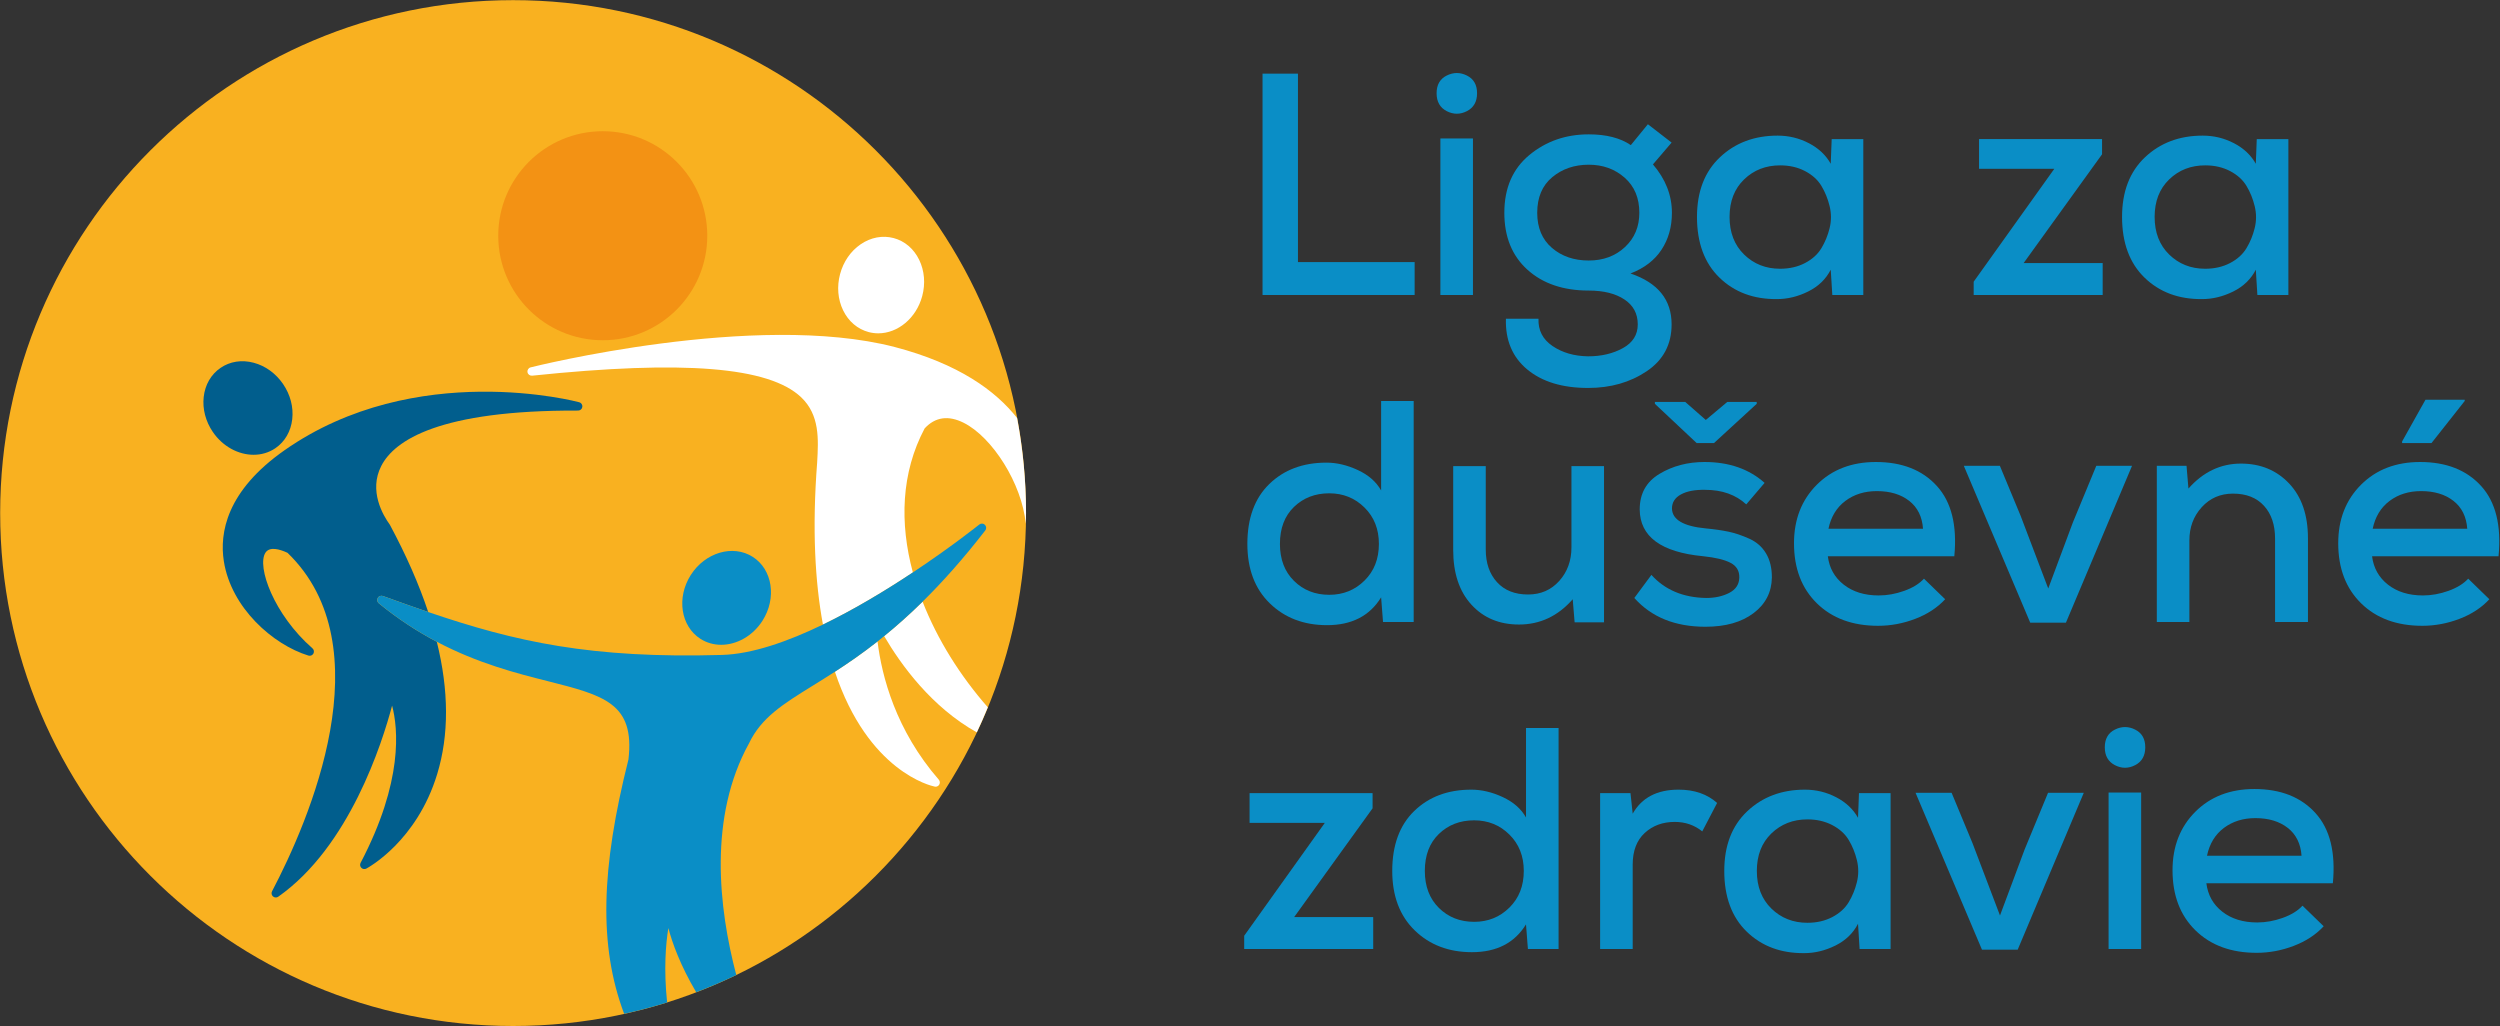
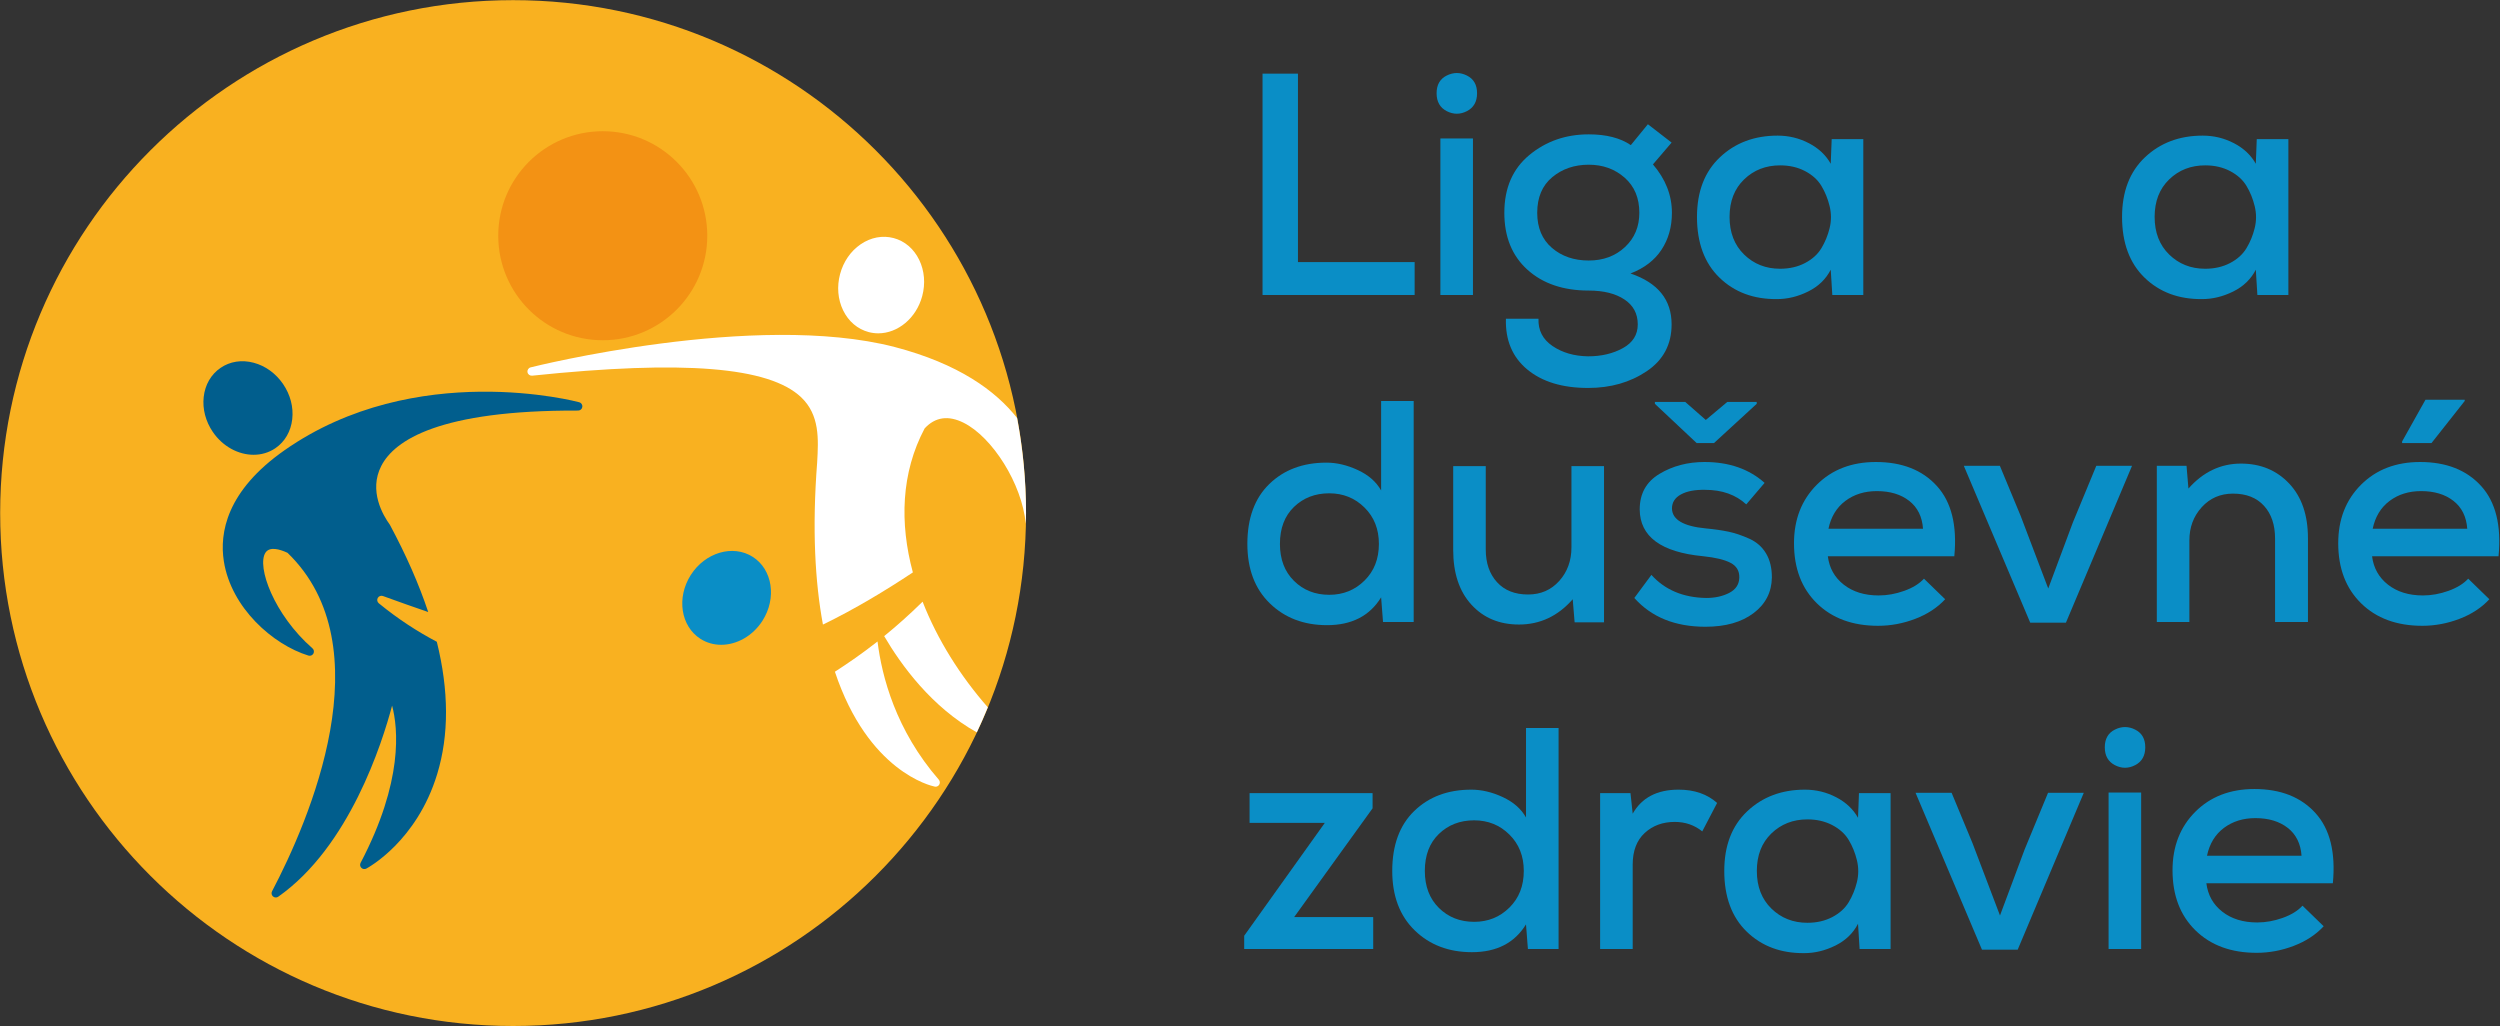
<svg xmlns="http://www.w3.org/2000/svg" xmlns:ns1="http://www.serif.com/" width="100%" height="100%" viewBox="0 0 1328 545" version="1.1" xml:space="preserve" style="fill-rule:evenodd;clip-rule:evenodd;stroke-linejoin:round;stroke-miterlimit:2;">
  <rect x="0" y="0" width="1328" height="545" fill="#333333" stroke="none" />
  <g transform="matrix(1,0,0,1,-1090.22,-967.713)">
    <g id="Layer-1" ns1:id="Layer 1" transform="matrix(4.167,0,0,4.167,0,0)">
      <g transform="matrix(1,0,0,1,427.092,269.836)">
        <path d="M0,-28.215L0,-4.192L14.875,-4.192L14.875,0L-4.514,0L-4.514,-28.215L0,-28.215Z" style="fill:rgb(10,142,198);fill-rule:nonzero;" />
      </g>
      <g transform="matrix(1,0,0,1,0,-84.006)">
        <path d="M445.249,353.843L449.401,353.843L449.401,333.89L445.249,333.89L445.249,353.843ZM446.055,325.869C446.915,325.439 447.776,325.439 448.634,325.869C449.495,326.299 449.925,327.051 449.925,328.125C449.925,329.201 449.495,329.96 448.634,330.404C447.776,330.846 446.915,330.846 446.055,330.404C445.196,329.96 444.766,329.201 444.766,328.125C444.766,327.051 445.196,326.298 446.055,325.869" style="fill:rgb(10,142,198);fill-rule:nonzero;" />
      </g>
      <g transform="matrix(1,0,0,1,459.507,274.937)">
        <path d="M0,-20.116C-1.276,-19.054 -1.914,-17.542 -1.914,-15.581C-1.914,-13.673 -1.289,-12.181 -0.04,-11.107C1.211,-10.031 2.776,-9.494 4.657,-9.494C6.511,-9.494 8.049,-10.066 9.272,-11.208C10.494,-12.349 11.105,-13.807 11.105,-15.581C11.105,-17.462 10.481,-18.953 9.232,-20.055C7.981,-21.156 6.456,-21.708 4.657,-21.708C2.829,-21.708 1.277,-21.177 0,-20.116M12.194,-26.867L15.217,-24.529L12.839,-21.748C14.452,-19.867 15.257,-17.811 15.257,-15.581C15.257,-13.78 14.814,-12.208 13.927,-10.865C13.041,-9.521 11.724,-8.514 9.976,-7.842C13.47,-6.66 15.217,-4.495 15.217,-1.352C15.217,1.201 14.163,3.189 12.053,4.613C9.944,6.037 7.451,6.751 4.575,6.751C1.297,6.751 -1.289,5.965 -3.184,4.392C-5.078,2.82 -5.986,0.664 -5.904,-2.077L-1.753,-2.077C-1.807,-0.6 -1.209,0.563 0.042,1.409C1.291,2.256 2.802,2.692 4.575,2.719C6.269,2.719 7.747,2.37 9.009,1.672C10.273,0.973 10.903,-0.034 10.903,-1.352C10.903,-2.722 10.332,-3.783 9.192,-4.537C8.049,-5.289 6.538,-5.664 4.657,-5.664C1.405,-5.664 -1.202,-6.551 -3.164,-8.325C-5.125,-10.098 -6.106,-12.518 -6.106,-15.581C-6.106,-18.725 -5.045,-21.177 -2.922,-22.938C-0.798,-24.697 1.727,-25.577 4.657,-25.577C6.886,-25.577 8.674,-25.12 10.018,-24.206L12.194,-26.867Z" style="fill:rgb(10,142,198);fill-rule:nonzero;" />
      </g>
      <g transform="matrix(1,0,0,1,483.965,264.804)">
        <path d="M0,-9.699C-1.236,-8.503 -1.853,-6.912 -1.853,-4.922C-1.853,-2.934 -1.236,-1.335 0,-0.126C1.237,1.083 2.768,1.688 4.596,1.688C5.778,1.688 6.833,1.446 7.76,0.963C8.687,0.479 9.386,-0.153 9.856,-0.932C10.326,-1.712 10.676,-2.565 10.903,-3.492C11.132,-4.419 11.132,-5.352 10.903,-6.293C10.675,-7.233 10.326,-8.094 9.856,-8.873C9.386,-9.653 8.687,-10.283 7.76,-10.767C6.833,-11.251 5.778,-11.492 4.596,-11.492C2.768,-11.492 1.237,-10.895 0,-9.699M11.166,-14.839L15.197,-14.839L15.197,5.033L11.246,5.033L11.046,1.808C10.427,3.017 9.466,3.944 8.163,4.59C6.86,5.235 5.536,5.557 4.192,5.557C1.211,5.584 -1.236,4.67 -3.143,2.817C-5.051,0.963 -6.005,-1.617 -6.005,-4.922C-6.005,-8.147 -5.03,-10.68 -3.083,-12.521C-1.135,-14.362 1.317,-15.283 4.274,-15.283C5.698,-15.283 7.027,-14.959 8.264,-14.314C9.5,-13.67 10.427,-12.796 11.046,-11.694L11.166,-14.839Z" style="fill:rgb(10,142,198);fill-rule:nonzero;" />
      </g>
      <g transform="matrix(1,0,0,1,529.597,269.836)">
-         <path d="M0,-19.872L0,-17.936L-9.997,-4.07L0.08,-4.07L0.08,0L-16.366,0L-16.366,-1.692L-6.087,-16.083L-15.68,-16.083L-15.68,-19.872L0,-19.872Z" style="fill:rgb(10,142,198);fill-rule:nonzero;" />
-       </g>
+         </g>
      <g transform="matrix(1,0,0,1,538.152,264.804)">
        <path d="M0,-9.699C-1.236,-8.503 -1.853,-6.912 -1.853,-4.922C-1.853,-2.934 -1.236,-1.335 0,-0.126C1.237,1.083 2.768,1.688 4.596,1.688C5.778,1.688 6.833,1.446 7.76,0.963C8.687,0.479 9.386,-0.153 9.856,-0.932C10.326,-1.712 10.677,-2.565 10.903,-3.492C11.132,-4.419 11.132,-5.352 10.903,-6.293C10.675,-7.233 10.326,-8.094 9.856,-8.873C9.386,-9.653 8.687,-10.283 7.76,-10.767C6.833,-11.251 5.778,-11.492 4.596,-11.492C2.768,-11.492 1.237,-10.895 0,-9.699M11.166,-14.839L15.197,-14.839L15.197,5.033L11.246,5.033L11.046,1.808C10.427,3.017 9.466,3.944 8.164,4.59C6.86,5.235 5.536,5.557 4.192,5.557C1.211,5.584 -1.236,4.67 -3.143,2.817C-5.051,0.963 -6.005,-1.617 -6.005,-4.922C-6.005,-8.147 -5.03,-10.68 -3.083,-12.521C-1.135,-14.362 1.317,-15.283 4.274,-15.283C5.698,-15.283 7.027,-14.959 8.264,-14.314C9.5,-13.67 10.427,-12.796 11.046,-11.694L11.166,-14.839Z" style="fill:rgb(10,142,198);fill-rule:nonzero;" />
      </g>
      <g transform="matrix(1,0,0,1,426.589,298.425)">
        <path d="M0,-1.574C-1.196,-0.418 -1.794,1.154 -1.794,3.143C-1.794,5.105 -1.196,6.677 0,7.859C1.196,9.042 2.694,9.632 4.493,9.632C6.268,9.632 7.766,9.028 8.988,7.818C10.211,6.609 10.822,5.051 10.822,3.143C10.822,1.262 10.211,-0.283 8.988,-1.492C7.766,-2.701 6.268,-3.307 4.493,-3.307C2.694,-3.307 1.196,-2.728 0,-1.574M15.256,-15.076L15.256,13.099L11.347,13.099L11.105,9.955C9.653,12.32 7.356,13.502 4.212,13.502C1.257,13.502 -1.176,12.575 -3.084,10.721C-4.992,8.867 -5.946,6.34 -5.946,3.143C-5.946,-0.135 -5.013,-2.682 -3.145,-4.496C-1.277,-6.309 1.148,-7.217 4.131,-7.217C5.447,-7.217 6.785,-6.901 8.141,-6.269C9.499,-5.637 10.487,-4.771 11.105,-3.67L11.105,-15.076L15.256,-15.076Z" style="fill:rgb(10,142,198);fill-rule:nonzero;" />
      </g>
      <g transform="matrix(1,0,0,1,451.033,311.846)">
        <path d="M0,-20.194L0,-9.552C0,-7.832 0.478,-6.448 1.432,-5.401C2.385,-4.352 3.709,-3.828 5.401,-3.828C7.014,-3.828 8.337,-4.406 9.373,-5.561C10.406,-6.717 10.924,-8.141 10.924,-9.835L10.924,-20.194L15.076,-20.194L15.076,-0.281L11.328,-0.281L11.086,-3.223C9.205,-1.074 6.92,0 4.232,0C1.734,0 -0.288,-0.845 -1.834,-2.538C-3.379,-4.232 -4.151,-6.557 -4.151,-9.512L-4.151,-20.194L0,-20.194Z" style="fill:rgb(10,142,198);fill-rule:nonzero;" />
      </g>
      <g transform="matrix(1,0,0,1,472.594,311.888)">
        <path d="M0,-28.177L5.32,-23.178L7.537,-23.178L12.979,-28.177L12.979,-28.419L9.23,-28.419L6.489,-26.121L3.869,-28.419L0,-28.419L0,-28.177ZM11.648,-15.358C10.304,-16.594 8.558,-17.213 6.409,-17.213C5.118,-17.239 4.09,-17.045 3.324,-16.628C2.559,-16.211 2.176,-15.614 2.176,-14.835C2.203,-13.411 3.64,-12.564 6.489,-12.295C7.618,-12.187 8.592,-12.046 9.411,-11.872C10.231,-11.697 11.104,-11.402 12.031,-10.985C12.958,-10.568 13.67,-9.944 14.167,-9.11C14.666,-8.278 14.913,-7.256 14.913,-6.047C14.887,-4.166 14.108,-2.648 12.575,-1.492C11.044,-0.337 9.002,0.242 6.449,0.242C2.578,0.242 -0.444,-0.982 -2.621,-3.427L-0.444,-6.37C1.276,-4.461 3.6,-3.48 6.529,-3.427C7.658,-3.427 8.638,-3.642 9.472,-4.072C10.304,-4.502 10.734,-5.146 10.761,-6.007C10.788,-6.867 10.418,-7.498 9.653,-7.901C8.887,-8.305 7.724,-8.586 6.167,-8.748C0.792,-9.258 -1.909,-11.246 -1.936,-14.713C-1.936,-16.729 -1.096,-18.241 0.585,-19.248C2.264,-20.255 4.177,-20.76 6.327,-20.76C9.445,-20.76 11.998,-19.873 13.986,-18.1L11.648,-15.358Z" style="fill:rgb(10,142,198);fill-rule:nonzero;" />
      </g>
      <g transform="matrix(1,0,0,1,506.773,303.503)">
        <path d="M0,-3.87C-0.107,-5.401 -0.691,-6.583 -1.753,-7.417C-2.816,-8.249 -4.192,-8.666 -5.885,-8.666C-7.444,-8.666 -8.781,-8.249 -9.896,-7.417C-11.01,-6.583 -11.73,-5.401 -12.052,-3.87L0,-3.87ZM-12.133,-0.363C-11.945,1.143 -11.267,2.352 -10.098,3.265C-8.929,4.179 -7.444,4.636 -5.643,4.636C-4.568,4.636 -3.486,4.44 -2.399,4.052C-1.31,3.662 -0.47,3.144 0.122,2.498L2.822,5.12C1.828,6.194 0.558,7.028 -0.988,7.618C-2.532,8.21 -4.112,8.505 -5.723,8.505C-8.975,8.505 -11.575,7.551 -13.523,5.643C-15.471,3.736 -16.446,1.183 -16.446,-2.016C-16.446,-5.052 -15.478,-7.537 -13.544,-9.473C-11.61,-11.407 -9.097,-12.375 -6.007,-12.375C-2.673,-12.375 -0.08,-11.354 1.774,-9.311C3.627,-7.269 4.367,-4.285 3.991,-0.363L-12.133,-0.363Z" style="fill:rgb(10,142,198);fill-rule:nonzero;" />
      </g>
      <g transform="matrix(1,0,0,1,533.419,311.605)">
        <path d="M0,-19.993L-8.425,0L-12.98,0L-21.445,-19.993L-16.849,-19.993L-14.189,-13.584L-10.682,-4.353L-7.539,-12.777L-4.556,-19.993L0,-19.993Z" style="fill:rgb(10,142,198);fill-rule:nonzero;" />
      </g>
      <g transform="matrix(1,0,0,1,551.652,291.33)">
        <path d="M0,20.194L0,9.553C0,7.806 -0.47,6.416 -1.411,5.38C-2.351,4.346 -3.667,3.828 -5.361,3.828C-6.972,3.828 -8.303,4.407 -9.352,5.563C-10.399,6.718 -10.923,8.129 -10.923,9.795L-10.923,20.194L-15.075,20.194L-15.075,0.281L-11.286,0.281L-11.044,3.183C-9.163,1.06 -6.932,0 -4.352,0C-1.854,0 0.196,0.847 1.794,2.539C3.393,4.232 4.192,6.557 4.192,9.512L4.192,20.194L0,20.194Z" style="fill:rgb(10,142,198);fill-rule:nonzero;" />
      </g>
      <g transform="matrix(1,0,0,1,575.828,312.008)">
        <path d="M0,-28.821L-4.999,-28.821L-7.981,-23.5L-7.981,-23.298L-4.232,-23.298L0,-28.659L0,-28.821ZM-11.73,-12.375L0.322,-12.375C0.215,-13.906 -0.369,-15.089 -1.432,-15.922C-2.492,-16.755 -3.87,-17.171 -5.563,-17.171C-7.122,-17.171 -8.459,-16.755 -9.574,-15.922C-10.688,-15.089 -11.408,-13.906 -11.73,-12.375M4.312,-8.868L-11.811,-8.868C-11.623,-7.363 -10.945,-6.154 -9.776,-5.24C-8.607,-4.326 -7.122,-3.869 -5.321,-3.869C-4.246,-3.869 -3.164,-4.065 -2.077,-4.454C-0.988,-4.844 -0.148,-5.362 0.444,-6.007L3.143,-3.386C2.15,-2.312 0.88,-1.478 -0.666,-0.887C-2.21,-0.296 -3.79,0 -5.401,0C-8.653,0 -11.254,-0.954 -13.201,-2.862C-15.149,-4.77 -16.124,-7.323 -16.124,-10.521C-16.124,-13.558 -15.157,-16.042 -13.222,-17.978C-11.286,-19.913 -8.775,-20.88 -5.685,-20.88C-2.351,-20.88 0.242,-19.859 2.096,-17.817C3.949,-15.774 4.689,-12.791 4.312,-8.868" style="fill:rgb(10,142,198);fill-rule:nonzero;" />
      </g>
      <g transform="matrix(1,0,0,1,436.605,353.211)">
        <path d="M0,-19.872L0,-17.936L-9.997,-4.07L0.08,-4.07L0.08,0L-16.366,0L-16.366,-1.692L-6.087,-16.083L-15.68,-16.083L-15.68,-19.872L0,-19.872Z" style="fill:rgb(10,142,198);fill-rule:nonzero;" />
      </g>
      <g transform="matrix(1,0,0,1,445.059,340.112)">
        <path d="M0,-1.573C-1.196,-0.417 -1.793,1.155 -1.793,3.144C-1.793,5.106 -1.196,6.678 0,7.86C1.196,9.043 2.694,9.633 4.493,9.633C6.268,9.633 7.766,9.029 8.988,7.819C10.211,6.61 10.822,5.052 10.822,3.144C10.822,1.263 10.211,-0.282 8.988,-1.491C7.766,-2.7 6.268,-3.306 4.493,-3.306C2.694,-3.306 1.196,-2.727 0,-1.573M15.256,-15.076L15.256,13.1L11.347,13.1L11.105,9.956C9.653,12.321 7.357,13.503 4.212,13.503C1.257,13.503 -1.176,12.576 -3.084,10.722C-4.992,8.868 -5.946,6.341 -5.946,3.144C-5.946,-0.134 -5.013,-2.681 -3.145,-4.495C-1.277,-6.308 1.148,-7.216 4.131,-7.216C5.447,-7.216 6.785,-6.9 8.141,-6.268C9.499,-5.636 10.487,-4.77 11.105,-3.669L11.105,-15.076L15.256,-15.076Z" style="fill:rgb(10,142,198);fill-rule:nonzero;" />
      </g>
      <g transform="matrix(1,0,0,1,469.482,352.767)">
        <path d="M0,-19.428L0.282,-16.808C1.437,-18.849 3.385,-19.872 6.127,-19.872C8.141,-19.872 9.78,-19.306 11.044,-18.177L9.15,-14.55C8.155,-15.356 6.986,-15.759 5.643,-15.759C4.111,-15.759 2.835,-15.289 1.813,-14.349C0.792,-13.408 0.282,-12.064 0.282,-10.318L0.282,0.444L-3.87,0.444L-3.87,-19.428L0,-19.428Z" style="fill:rgb(10,142,198);fill-rule:nonzero;" />
      </g>
      <g transform="matrix(1,0,0,1,487.443,348.179)">
        <path d="M0,-9.699C-1.236,-8.503 -1.853,-6.912 -1.853,-4.922C-1.853,-2.934 -1.236,-1.335 0,-0.126C1.237,1.083 2.768,1.688 4.596,1.688C5.778,1.688 6.833,1.446 7.76,0.963C8.687,0.479 9.386,-0.153 9.856,-0.932C10.326,-1.712 10.675,-2.565 10.903,-3.492C11.132,-4.419 11.132,-5.352 10.903,-6.293C10.675,-7.233 10.326,-8.094 9.856,-8.873C9.386,-9.653 8.687,-10.283 7.76,-10.767C6.833,-11.251 5.778,-11.493 4.596,-11.493C2.768,-11.493 1.237,-10.895 0,-9.699M11.166,-14.839L15.197,-14.839L15.197,5.033L11.246,5.033L11.046,1.808C10.427,3.017 9.466,3.944 8.164,4.59C6.86,5.235 5.536,5.557 4.192,5.557C1.211,5.584 -1.236,4.67 -3.143,2.817C-5.051,0.963 -6.005,-1.617 -6.005,-4.922C-6.005,-8.147 -5.03,-10.68 -3.083,-12.521C-1.135,-14.362 1.317,-15.283 4.274,-15.283C5.698,-15.283 7.027,-14.959 8.264,-14.314C9.5,-13.67 10.427,-12.796 11.046,-11.694L11.166,-14.839Z" style="fill:rgb(10,142,198);fill-rule:nonzero;" />
      </g>
      <g transform="matrix(1,0,0,1,527.268,353.292)">
        <path d="M0,-19.993L-8.425,0L-12.98,0L-21.445,-19.993L-16.849,-19.993L-14.189,-13.584L-10.682,-4.353L-7.539,-12.777L-4.556,-19.993L0,-19.993Z" style="fill:rgb(10,142,198);fill-rule:nonzero;" />
      </g>
      <g transform="matrix(1,0,0,1,0,82.744)">
        <path d="M530.43,270.468L534.582,270.468L534.582,250.515L530.43,250.515L530.43,270.468ZM531.235,242.494C532.096,242.064 532.956,242.064 533.815,242.494C534.675,242.924 535.106,243.676 535.106,244.75C535.106,245.826 534.675,246.585 533.815,247.029C532.956,247.471 532.096,247.471 531.235,247.029C530.376,246.585 529.946,245.826 529.946,244.75C529.946,243.676 530.376,242.923 531.235,242.494" style="fill:rgb(10,142,198);fill-rule:nonzero;" />
      </g>
      <g transform="matrix(1,0,0,1,555.027,345.19)">
        <path d="M0,-3.87C-0.107,-5.401 -0.691,-6.583 -1.753,-7.417C-2.816,-8.249 -4.192,-8.666 -5.885,-8.666C-7.444,-8.666 -8.781,-8.249 -9.896,-7.417C-11.01,-6.583 -11.73,-5.401 -12.052,-3.87L0,-3.87ZM-12.133,-0.363C-11.945,1.143 -11.267,2.352 -10.098,3.265C-8.929,4.179 -7.444,4.636 -5.643,4.636C-4.568,4.636 -3.486,4.44 -2.399,4.052C-1.31,3.662 -0.47,3.144 0.122,2.498L2.822,5.12C1.828,6.194 0.558,7.028 -0.988,7.618C-2.532,8.21 -4.112,8.505 -5.723,8.505C-8.975,8.505 -11.575,7.551 -13.523,5.643C-15.471,3.736 -16.446,1.183 -16.446,-2.016C-16.446,-5.052 -15.478,-7.537 -13.544,-9.473C-11.61,-11.407 -9.097,-12.375 -6.007,-12.375C-2.673,-12.375 -0.08,-11.354 1.774,-9.311C3.627,-7.269 4.367,-4.285 3.991,-0.363L-12.133,-0.363Z" style="fill:rgb(10,142,198);fill-rule:nonzero;" />
      </g>
      <g transform="matrix(0,-1,-1,0,327.041,232.251)">
        <path d="M-65.387,-65.387C-101.499,-65.387 -130.774,-36.112 -130.774,0C-130.774,36.112 -101.499,65.387 -65.387,65.387C-29.275,65.387 0,36.112 0,0C0,-36.112 -29.275,-65.387 -65.387,-65.387" style="fill:rgb(249,177,32);fill-rule:nonzero;" />
      </g>
      <g transform="matrix(-0.566,0.824,0.824,0.566,387.938,314.045)">
        <path d="M7.104,-11.618C8.928,-7.74 11.14,-1.497 10.534,5.069C9.387,4.884 8.244,4.665 7.104,4.418C5.795,-0.74 3.63,-5.772 0.709,-10.065C3.08,-10.525 5.19,-11.055 7.104,-11.618" style="fill:white;fill-rule:nonzero;" />
      </g>
      <g transform="matrix(1,0,0,1,380.795,314.017)">
        <path d="M0,18.492C0.035,18.499 0.071,18.503 0.106,18.503C0.296,18.503 0.475,18.402 0.572,18.234C0.689,18.033 0.665,17.783 0.513,17.608C-4.97,11.3 -6.749,4.453 -7.297,-0.011C-9.258,1.531 -11.067,2.771 -12.732,3.847C-8.497,16.564 -0.495,18.392 0,18.492" style="fill:white;fill-rule:nonzero;" />
      </g>
      <g transform="matrix(1,0,0,1,375.676,307.261)">
        <path d="M0,-30.795C-17.745,-35.385 -46.117,-28.27 -46.402,-28.196C-46.676,-28.127 -46.85,-27.858 -46.8,-27.579C-46.751,-27.303 -46.51,-27.12 -46.212,-27.137C-26.891,-29.15 -15.995,-28.271 -11.909,-24.379C-9.535,-22.117 -9.707,-19.051 -9.873,-16.098C-10.533,-7.567 -10.138,-0.801 -9.138,4.59C-5.047,2.613 -1.024,0.165 2.326,-2.059C0.632,-8.33 0.818,-14.75 3.828,-20.417C5.175,-21.874 6.847,-22.111 8.8,-21.134C12.442,-19.315 16.242,-13.376 16.716,-8.251C16.726,-8.709 16.751,-9.163 16.751,-9.623C16.751,-13.766 16.349,-17.813 15.612,-21.742C12.886,-25.208 8.169,-28.66 0,-30.795" style="fill:white;fill-rule:nonzero;" />
      </g>
      <g transform="matrix(1,0,0,1,372.363,262.37)">
        <path d="M0,12.194C0.409,12.302 0.82,12.355 1.23,12.355C3.711,12.355 6.076,10.434 6.834,7.6C7.256,6.014 7.119,4.377 6.447,2.99C5.762,1.577 4.607,0.59 3.192,0.212C1.785,-0.161 0.285,0.115 -1.012,1.001C-2.286,1.869 -3.22,3.222 -3.642,4.808C-4.064,6.392 -3.927,8.03 -3.256,9.416C-2.571,10.831 -1.414,11.816 0,12.194" style="fill:white;fill-rule:nonzero;" />
      </g>
      <g transform="matrix(1,0,0,1,310.235,332.957)">
        <path d="M0,-41.326C1.676,-44.599 7.399,-48.447 25.093,-48.387L25.097,-48.387C25.365,-48.387 25.594,-48.584 25.632,-48.853C25.669,-49.12 25.501,-49.374 25.239,-49.447C25.033,-49.503 4.362,-55.011 -12.322,-43.336C-19.748,-38.141 -20.633,-32.769 -20.068,-29.176C-19.134,-23.235 -13.815,-18.546 -9.283,-17.152C-9.038,-17.075 -8.777,-17.183 -8.653,-17.404C-8.528,-17.627 -8.578,-17.907 -8.769,-18.075C-13.683,-22.362 -15.909,-28.524 -14.76,-30.274C-14.231,-31.08 -12.956,-30.72 -11.953,-30.254C0.437,-18.305 -9.199,3.894 -13.924,12.895C-14.04,13.114 -13.988,13.387 -13.802,13.551C-13.701,13.641 -13.574,13.685 -13.446,13.685C-13.338,13.685 -13.228,13.654 -13.135,13.588C-4.079,7.227 0.117,-5.996 1.38,-10.774C2.143,-7.896 2.831,-1.146 -2.637,9.273C-2.747,9.482 -2.706,9.739 -2.538,9.906C-2.372,10.076 -2.111,10.11 -1.906,10.001C-1.645,9.862 4.526,6.51 7.13,-2.049C8.648,-7.037 8.625,-12.675 7.081,-18.912C4.663,-20.185 2.176,-21.779 -0.316,-23.82C-0.521,-23.988 -0.574,-24.277 -0.444,-24.505C-0.314,-24.735 -0.033,-24.834 0.21,-24.746C2.207,-24.021 4.115,-23.342 5.985,-22.704C4.809,-26.241 3.178,-29.954 1.091,-33.838C0.221,-35.034 -1.625,-38.161 0,-41.326" style="fill:rgb(1,94,141);fill-rule:nonzero;" />
      </g>
      <g transform="matrix(1,0,0,1,296.742,278.91)">
        <path d="M0,10.455C1.208,9.629 1.97,8.313 2.145,6.753C2.317,5.221 1.902,3.633 0.976,2.278C0.049,0.924 -1.281,-0.041 -2.77,-0.436C-4.289,-0.842 -5.791,-0.606 -6.997,0.22C-8.205,1.046 -8.967,2.36 -9.142,3.92C-9.314,5.454 -8.899,7.041 -7.973,8.397C-6.697,10.263 -4.702,11.297 -2.781,11.297C-1.798,11.297 -0.835,11.025 0,10.455" style="fill:rgb(1,94,141);fill-rule:nonzero;" />
      </g>
      <g transform="matrix(1,0,0,1,357.118,333.414)">
-         <path d="M0,-6.431C1.566,-9.711 4.329,-11.423 8.155,-13.793C9.031,-14.336 9.965,-14.917 10.945,-15.55C12.61,-16.626 14.419,-17.866 16.38,-19.408C16.656,-19.625 16.94,-19.858 17.221,-20.087C18.769,-21.347 20.401,-22.787 22.121,-24.481C24.61,-26.933 27.276,-29.899 30.117,-33.565C30.283,-33.783 30.263,-34.09 30.067,-34.282C29.874,-34.472 29.565,-34.488 29.351,-34.316C29.267,-34.249 25.801,-31.475 20.885,-28.212C17.534,-25.988 13.512,-23.54 9.42,-21.563C4.943,-19.399 0.389,-17.801 -3.446,-17.691C-20.141,-17.211 -29.765,-19.366 -40.897,-23.161C-42.768,-23.799 -44.676,-24.477 -46.672,-25.203C-46.915,-25.291 -47.197,-25.192 -47.327,-24.962C-47.456,-24.734 -47.403,-24.445 -47.199,-24.277C-44.706,-22.236 -42.219,-20.642 -39.801,-19.369C-34.545,-16.601 -29.618,-15.351 -25.685,-14.356C-18.5,-12.536 -14.537,-11.533 -15.372,-4.37C-18.866,9.504 -19.186,19.381 -15.921,28.057C-14.066,27.647 -12.235,27.171 -10.443,26.607C-10.885,22.382 -10.617,19.15 -10.286,17.127C-9.783,19.031 -8.762,21.877 -6.737,25.305C-4.999,24.641 -3.291,23.916 -1.628,23.111C-3.893,14.498 -5.181,2.955 0,-6.431" style="fill:rgb(10,142,198);fill-rule:nonzero;" />
-       </g>
+         </g>
      <g transform="matrix(1,0,0,1,350.927,302.369)">
        <path d="M0,11.304C0.804,11.817 1.714,12.061 2.639,12.061C4.61,12.061 6.652,10.955 7.903,8.994C9.742,6.112 9.186,2.46 6.666,0.852C4.146,-0.757 0.601,0.281 -1.237,3.163C-3.074,6.047 -2.52,9.698 0,11.304" style="fill:rgb(10,142,198);fill-rule:nonzero;" />
      </g>
      <g transform="matrix(1,0,0,1,338.471,248.959)">
        <path d="M0,26.647C-7.358,26.647 -13.324,20.682 -13.324,13.323C-13.324,5.965 -7.358,0 0,0C7.358,0 13.323,5.965 13.323,13.323C13.323,20.682 7.358,26.647 0,26.647" style="fill:rgb(243,146,20);fill-rule:nonzero;" />
      </g>
    </g>
  </g>
</svg>